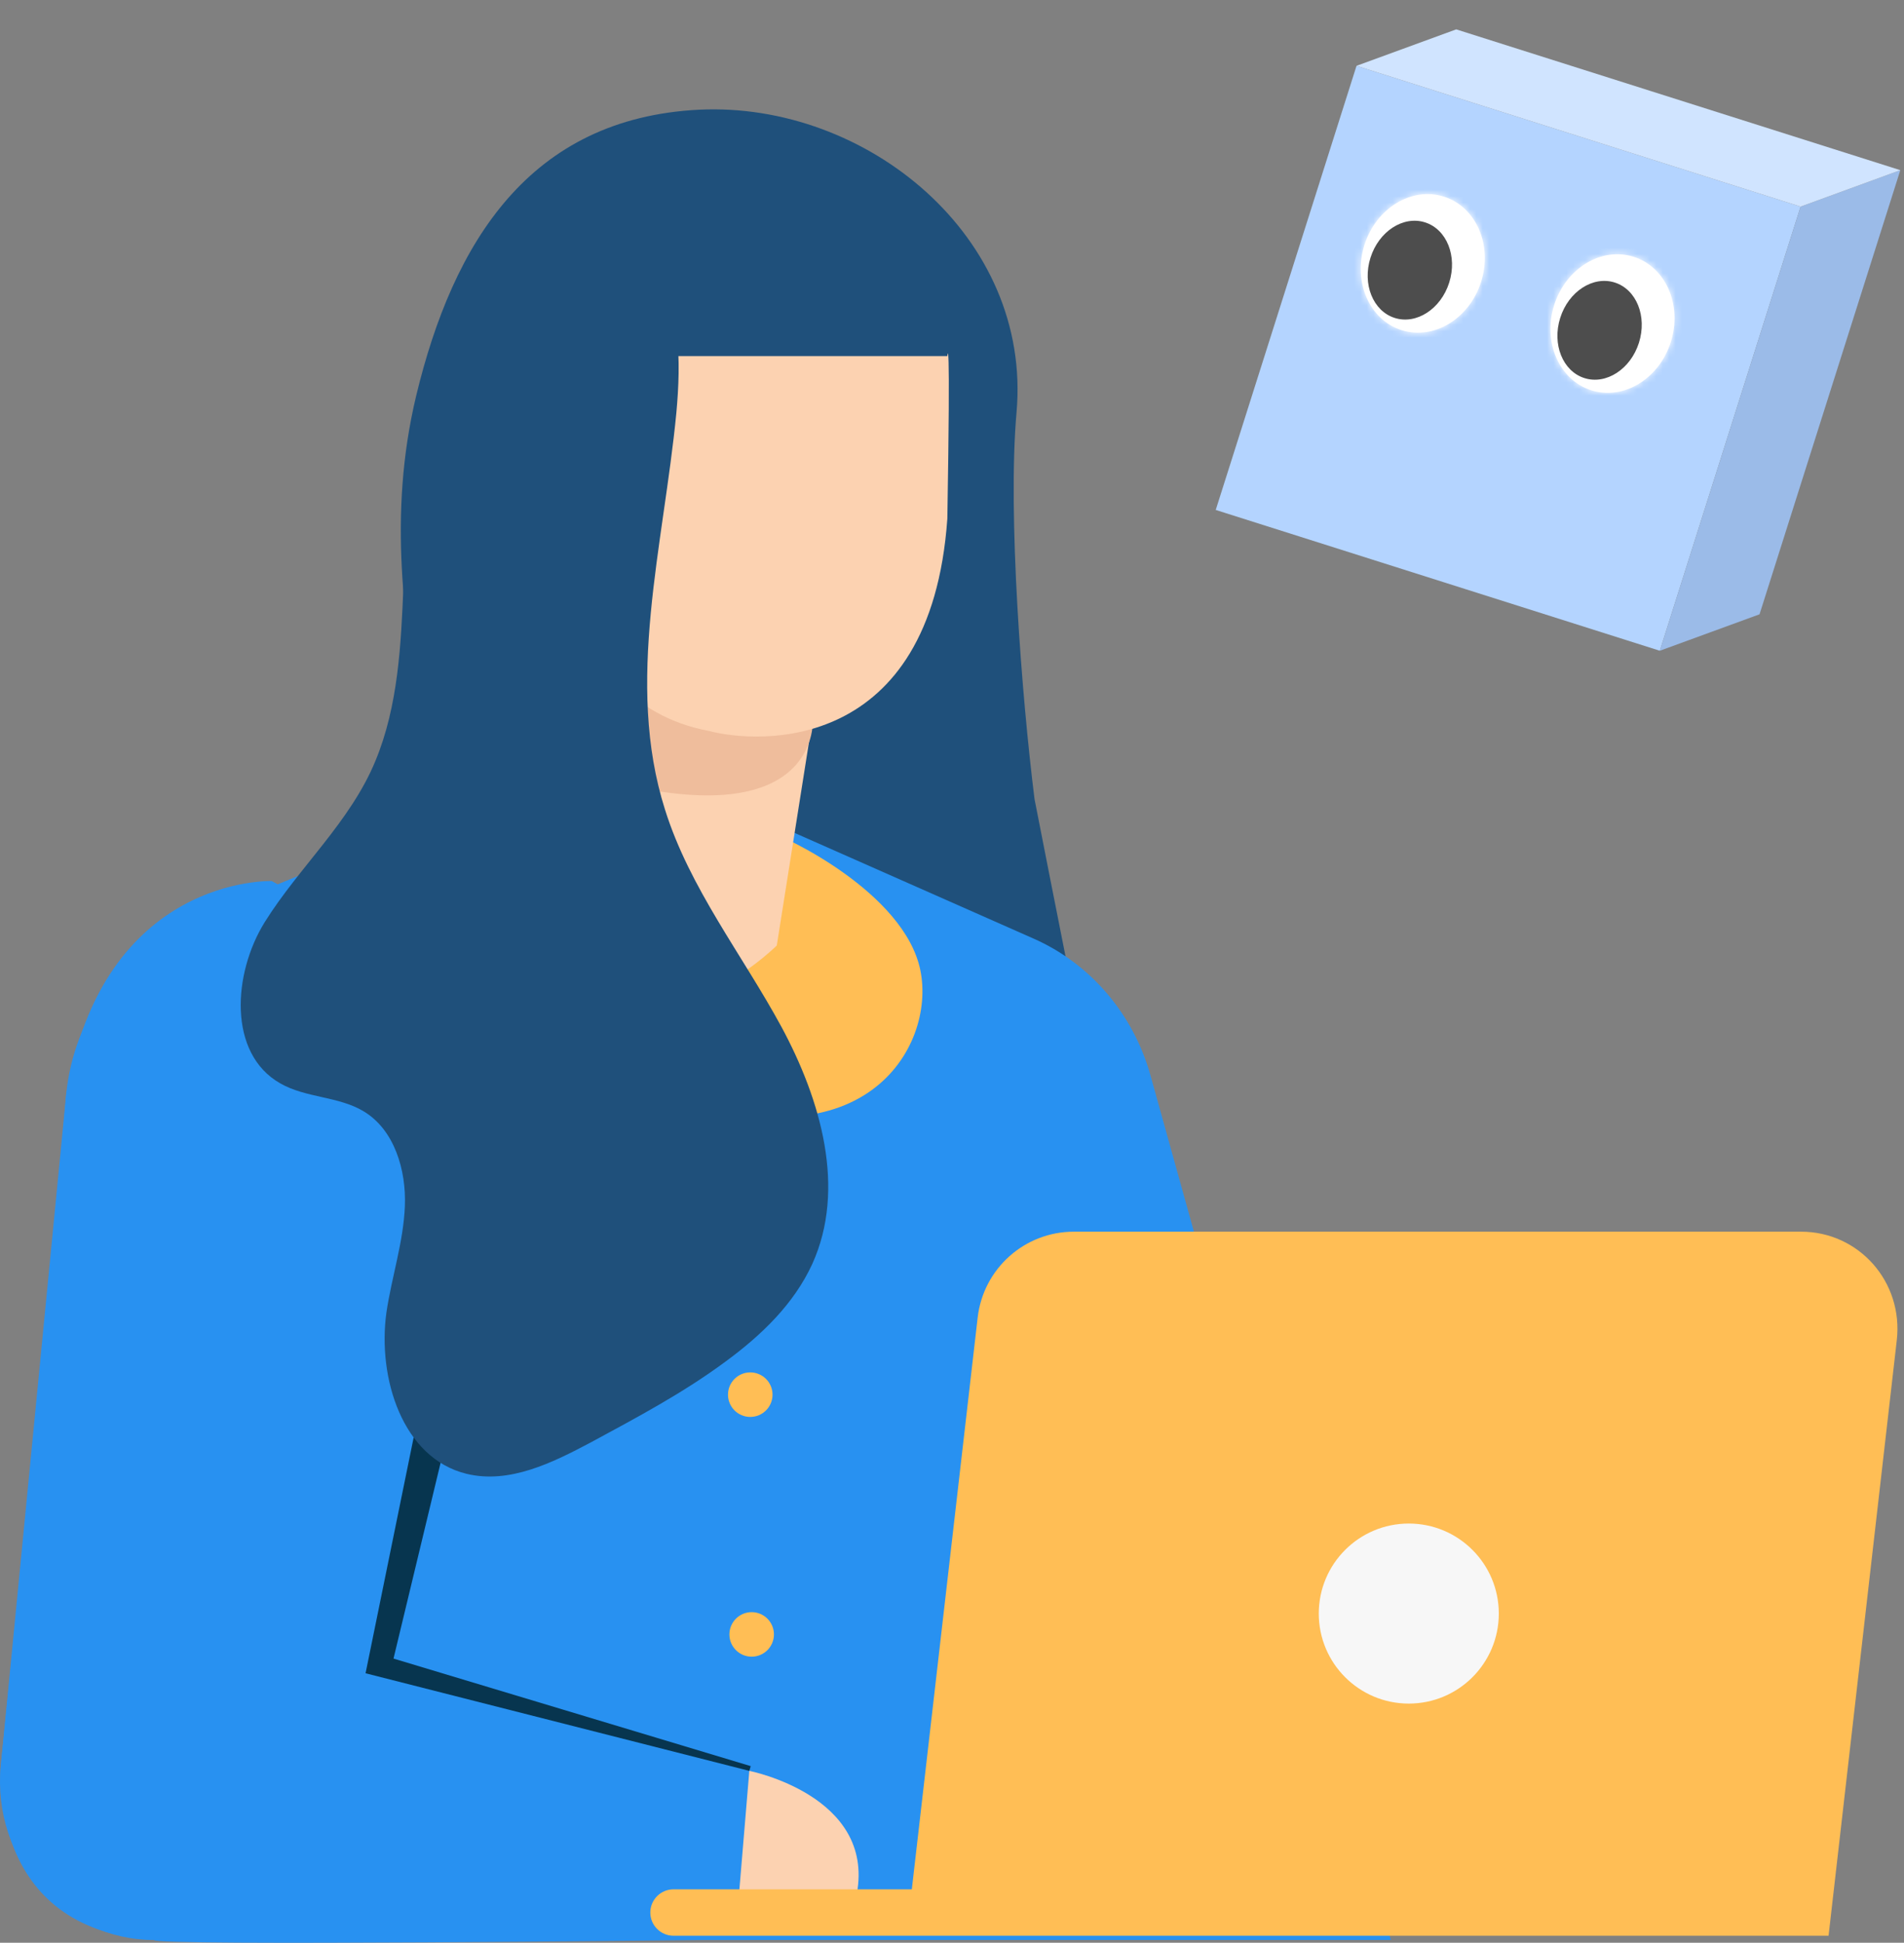
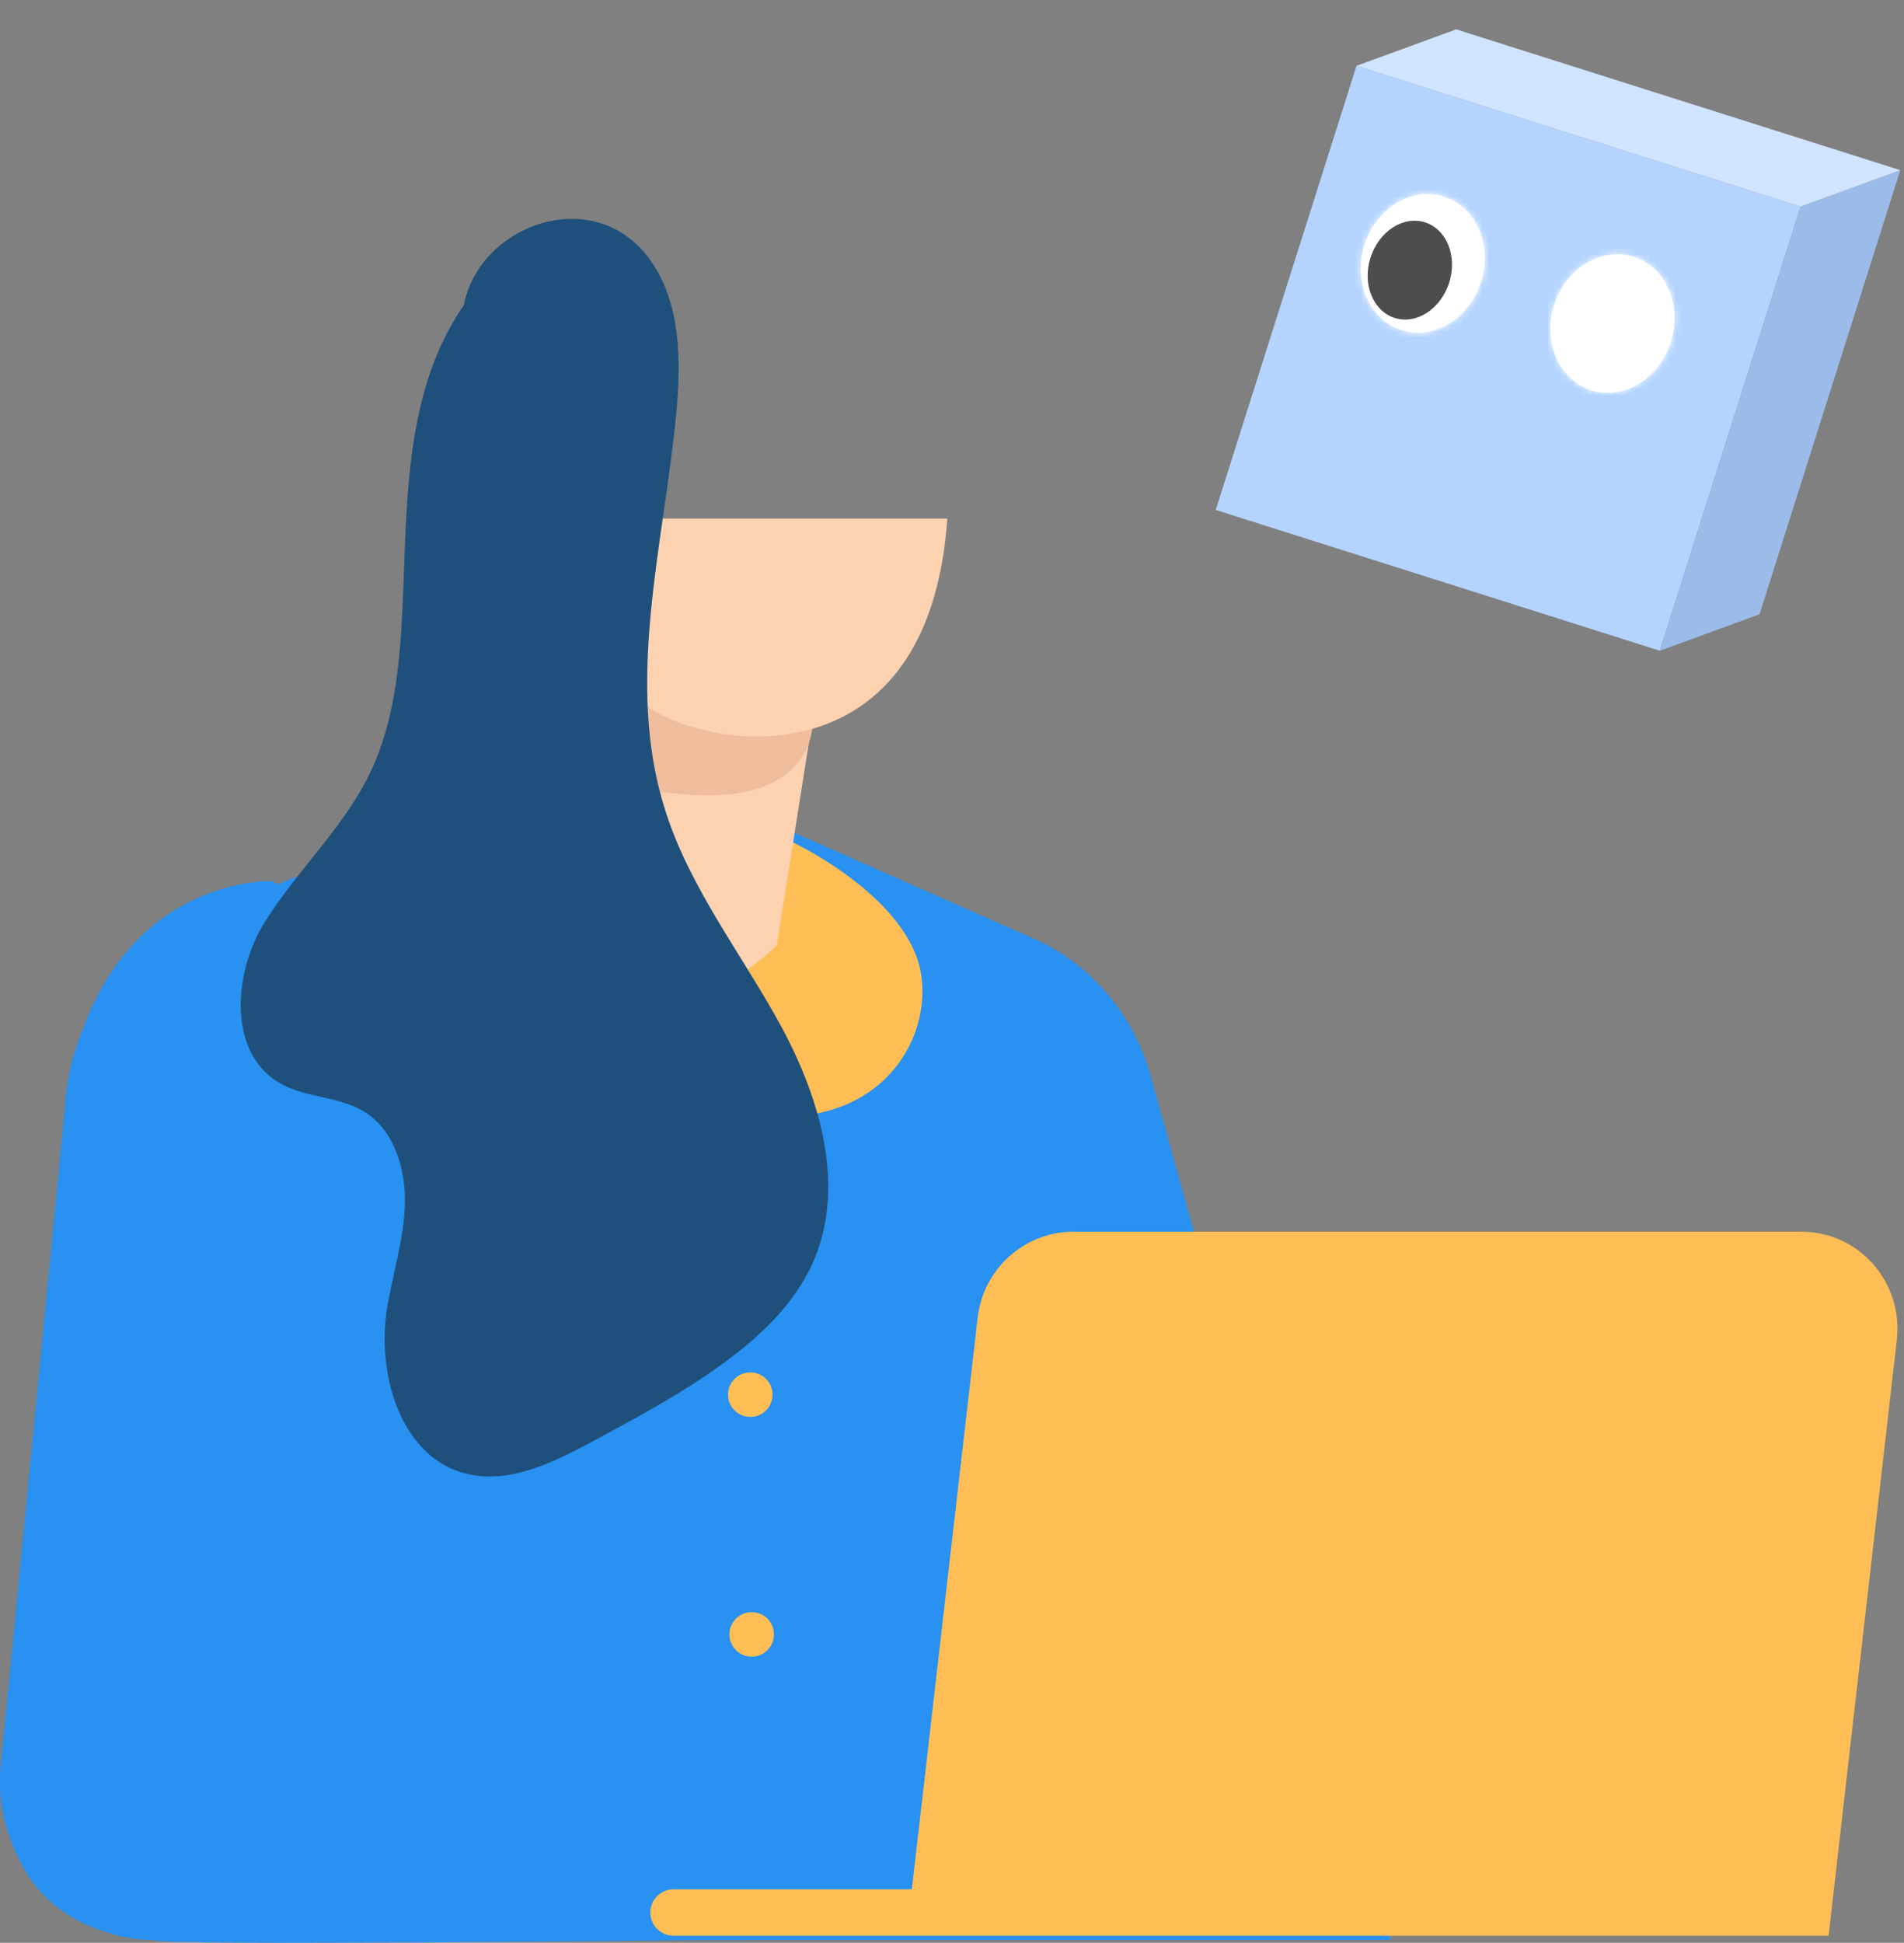
<svg xmlns="http://www.w3.org/2000/svg" width="296" height="302" viewBox="0 0 296 302" fill="none">
  <rect x="0" y="0" width="296" height="302" fill="#808080" stroke="none" />
-   <path d="M167.312 157.068L163.114 135.856L160.83 124.218C158.842 108.309 156.632 80.026 158.031 64.118C160.462 36.792 134.683 15.801 108.684 17.053C82.316 18.379 70.458 37.676 64.713 61.466C55.654 99.25 76.129 128.122 62.651 155.889C62.209 156.847 62.872 158.025 63.977 158.025C72.299 158.246 100.288 157.878 100.288 157.878V104.258C100.288 104.258 104.044 110.077 110.157 117.148L101.466 167.526L167.312 157.068Z" fill="#1F507B" />
  <path d="M121.131 128.417L160.609 145.872C169.521 149.776 176.223 157.657 178.875 167.232L216.217 301.575H23.983C9.841 301.575 -1.28 289.054 0.119 274.544L10.283 170.178C11.462 157.878 19.269 147.346 30.39 142.705L67.585 127.459L121.131 128.417Z" fill="#2891F1" />
  <path d="M116.564 301.574V270.787L57.052 264.674L65.817 214.074L63.018 148.302L42.248 136.96C42.248 136.96 15.954 136.002 10.282 170.177C9.03 187.559 0.118 274.544 0.118 274.544C0.118 274.544 -2.165 300.101 23.982 301.574C23.319 302.532 109.198 301.574 109.198 301.574H116.564Z" fill="#2891F1" />
  <path d="M119.656 129.374C121.645 129.816 140.574 138.654 143.078 150.807C145.582 162.96 133.871 182.33 102.274 169.294C100.065 169.367 119.656 129.374 119.656 129.374Z" fill="#FFBE55" />
  <path d="M78.484 80.469C78.484 80.469 95.718 76.271 104.115 46.957C103.157 49.314 79.883 46.515 78.484 80.469Z" fill="#064A6F" />
  <path d="M126.359 111.624L120.761 146.977C120.761 146.977 99.328 168.41 90.048 143.221C87.249 123.703 95.351 102.27 95.351 102.27L126.359 111.624Z" fill="#FCD2B1" />
  <path d="M126.36 111.845C126.36 111.845 127.539 128.638 97.856 122.156C91.449 112.729 94.689 94.315 94.689 94.315L126.36 111.845Z" fill="#EFBD9C" />
-   <path d="M85.924 77.007C85.924 77.007 85.409 108.973 110.156 113.613C117.89 115.675 144.699 117.222 147.277 80.616C147.793 49.682 147.277 55.353 147.277 55.353H91.595L85.924 77.007Z" fill="#FCD2B1" />
-   <path d="M116.49 275.281C116.49 275.281 136.008 279.111 133.209 294.357C122.529 294.873 114.869 294.652 114.869 294.652L116.49 275.281Z" fill="#FCD2B1" />
+   <path d="M85.924 77.007C85.924 77.007 85.409 108.973 110.156 113.613C117.89 115.675 144.699 117.222 147.277 80.616H91.595L85.924 77.007Z" fill="#FCD2B1" />
  <path d="M116.637 220.262C118.549 220.262 120.099 218.712 120.099 216.8C120.099 214.888 118.549 213.338 116.637 213.338C114.725 213.338 113.176 214.888 113.176 216.8C113.176 218.712 114.725 220.262 116.637 220.262Z" fill="#FFBE55" />
  <path d="M116.856 257.53C118.768 257.53 120.318 255.98 120.318 254.068C120.318 252.157 118.768 250.607 116.856 250.607C114.945 250.607 113.395 252.157 113.395 254.068C113.395 255.98 114.945 257.53 116.856 257.53Z" fill="#FFBE55" />
-   <path d="M116.49 275.28L56.831 260.108L64.343 223.281L69.573 222.913L61.176 257.825L116.711 274.544L116.49 275.28Z" fill="#07354F" />
  <path d="M78.336 40.401C63.532 53.659 63.385 72.588 62.722 91.001C62.353 100.134 61.911 109.709 58.376 118.253C54.473 127.754 46.518 134.751 41.141 143.368C36.207 151.323 35.396 163.77 43.572 168.41C47.549 170.694 52.631 170.399 56.535 172.756C61.322 175.628 63.164 181.889 62.943 187.486C62.722 193.084 60.88 198.534 60.07 204.058C58.671 214.222 62.574 226.67 72.517 229.1C79.146 230.721 85.849 227.406 91.815 224.239C99.033 220.336 106.251 216.506 112.806 211.645C118.33 207.594 123.412 202.733 126.284 196.472C131.587 184.761 127.61 170.988 121.497 159.646C115.384 148.377 107.208 138.065 103.378 125.839C97.118 106.1 103.157 84.814 105.146 64.191C105.882 56.09 105.882 47.251 101.169 40.549C91.446 26.628 69.203 36.94 72.076 53.217" fill="#1F507B" />
  <path d="M280.001 191.464H166.944C159.284 191.464 152.876 197.209 151.992 204.795L141.754 293.694H104.707C102.718 293.694 101.098 295.315 101.098 297.303C101.098 299.292 102.718 300.912 104.707 300.912H140.944H147.426H284.273L294.879 208.331C295.91 199.271 288.987 191.464 280.001 191.464Z" fill="#FFBE55" />
-   <path d="M219.014 264.822C226.742 264.822 233.008 258.557 233.008 250.828C233.008 243.099 226.742 236.834 219.014 236.834C211.285 236.834 205.02 243.099 205.02 250.828C205.02 258.557 211.285 264.822 219.014 264.822Z" fill="#F7F7F7" />
  <path d="M189 79.271L258.04 101.158L261.087 91.545L279.926 32.118L251.633 23.148L223.34 14.179L210.887 10.231L189 79.271Z" fill="#B4D4FF" />
  <path d="M273.541 95.493L295.427 26.453L279.926 32.118L261.087 91.545L258.04 101.158L273.541 95.493Z" fill="#9BBBE8" />
  <path d="M295.427 26.453L226.387 4.566L210.887 10.231L223.34 14.179L251.633 23.148L279.926 32.118L295.427 26.453Z" fill="#D0E4FF" />
  <mask id="path-17-inside-1_376_6446" fill="white">
    <ellipse cx="250.681" cy="50.297" rx="9.512" ry="10.887" transform="rotate(-162.411 250.681 50.297)" />
  </mask>
  <ellipse cx="250.681" cy="50.297" rx="9.512" ry="10.887" transform="rotate(-162.411 250.681 50.297)" fill="white" />
  <path d="M254.959 51.653C254.875 51.919 254.607 52.44 253.862 52.892C253.086 53.364 251.554 53.839 249.74 53.264L258.201 26.573C244.188 22.131 231.867 31.839 228.268 43.192L254.959 51.653ZM249.74 53.264C247.926 52.689 246.948 51.418 246.585 50.585C246.236 49.786 246.318 49.207 246.402 48.94L273.093 57.402C276.692 46.049 272.215 31.016 258.201 26.573L249.74 53.264ZM246.402 48.94C246.487 48.674 246.754 48.153 247.499 47.701C248.276 47.229 249.808 46.754 251.622 47.329L243.16 74.02C257.174 78.463 269.494 68.754 273.093 57.402L246.402 48.94ZM251.622 47.329C253.435 47.904 254.414 49.175 254.777 50.008C255.125 50.807 255.044 51.387 254.959 51.653L228.268 43.192C224.669 54.544 229.146 69.577 243.16 74.02L251.622 47.329Z" fill="white" mask="url(#path-17-inside-1_376_6446)" />
  <mask id="path-19-inside-2_376_6446" fill="white">
    <ellipse cx="221.186" cy="40.947" rx="9.512" ry="10.887" transform="rotate(-162.411 221.186 40.947)" />
  </mask>
  <ellipse cx="221.186" cy="40.947" rx="9.512" ry="10.887" transform="rotate(-162.411 221.186 40.947)" fill="white" />
  <path d="M225.465 42.303C225.38 42.569 225.113 43.09 224.368 43.542C223.591 44.014 222.059 44.489 220.245 43.914L228.707 17.223C214.693 12.781 202.373 22.489 198.774 33.842L225.465 42.303ZM220.245 43.914C218.431 43.339 217.453 42.068 217.09 41.235C216.742 40.436 216.823 39.857 216.908 39.59L243.599 48.052C247.197 36.699 242.72 21.666 228.707 17.223L220.245 43.914ZM216.908 39.59C216.992 39.324 217.259 38.803 218.005 38.351C218.781 37.879 220.313 37.404 222.127 37.979L213.665 64.67C227.679 69.112 240 59.404 243.599 48.052L216.908 39.59ZM222.127 37.979C223.941 38.554 224.919 39.825 225.282 40.658C225.63 41.457 225.549 42.036 225.465 42.303L198.774 33.842C195.175 45.194 199.652 60.227 213.665 64.67L222.127 37.979Z" fill="white" mask="url(#path-19-inside-2_376_6446)" />
-   <ellipse cx="248.675" cy="51.346" rx="6.417" ry="7.793" transform="rotate(-162.411 248.675 51.346)" fill="#4D4D4D" />
  <ellipse cx="219.179" cy="41.994" rx="6.417" ry="7.793" transform="rotate(-162.411 219.179 41.994)" fill="#4D4D4D" />
</svg>